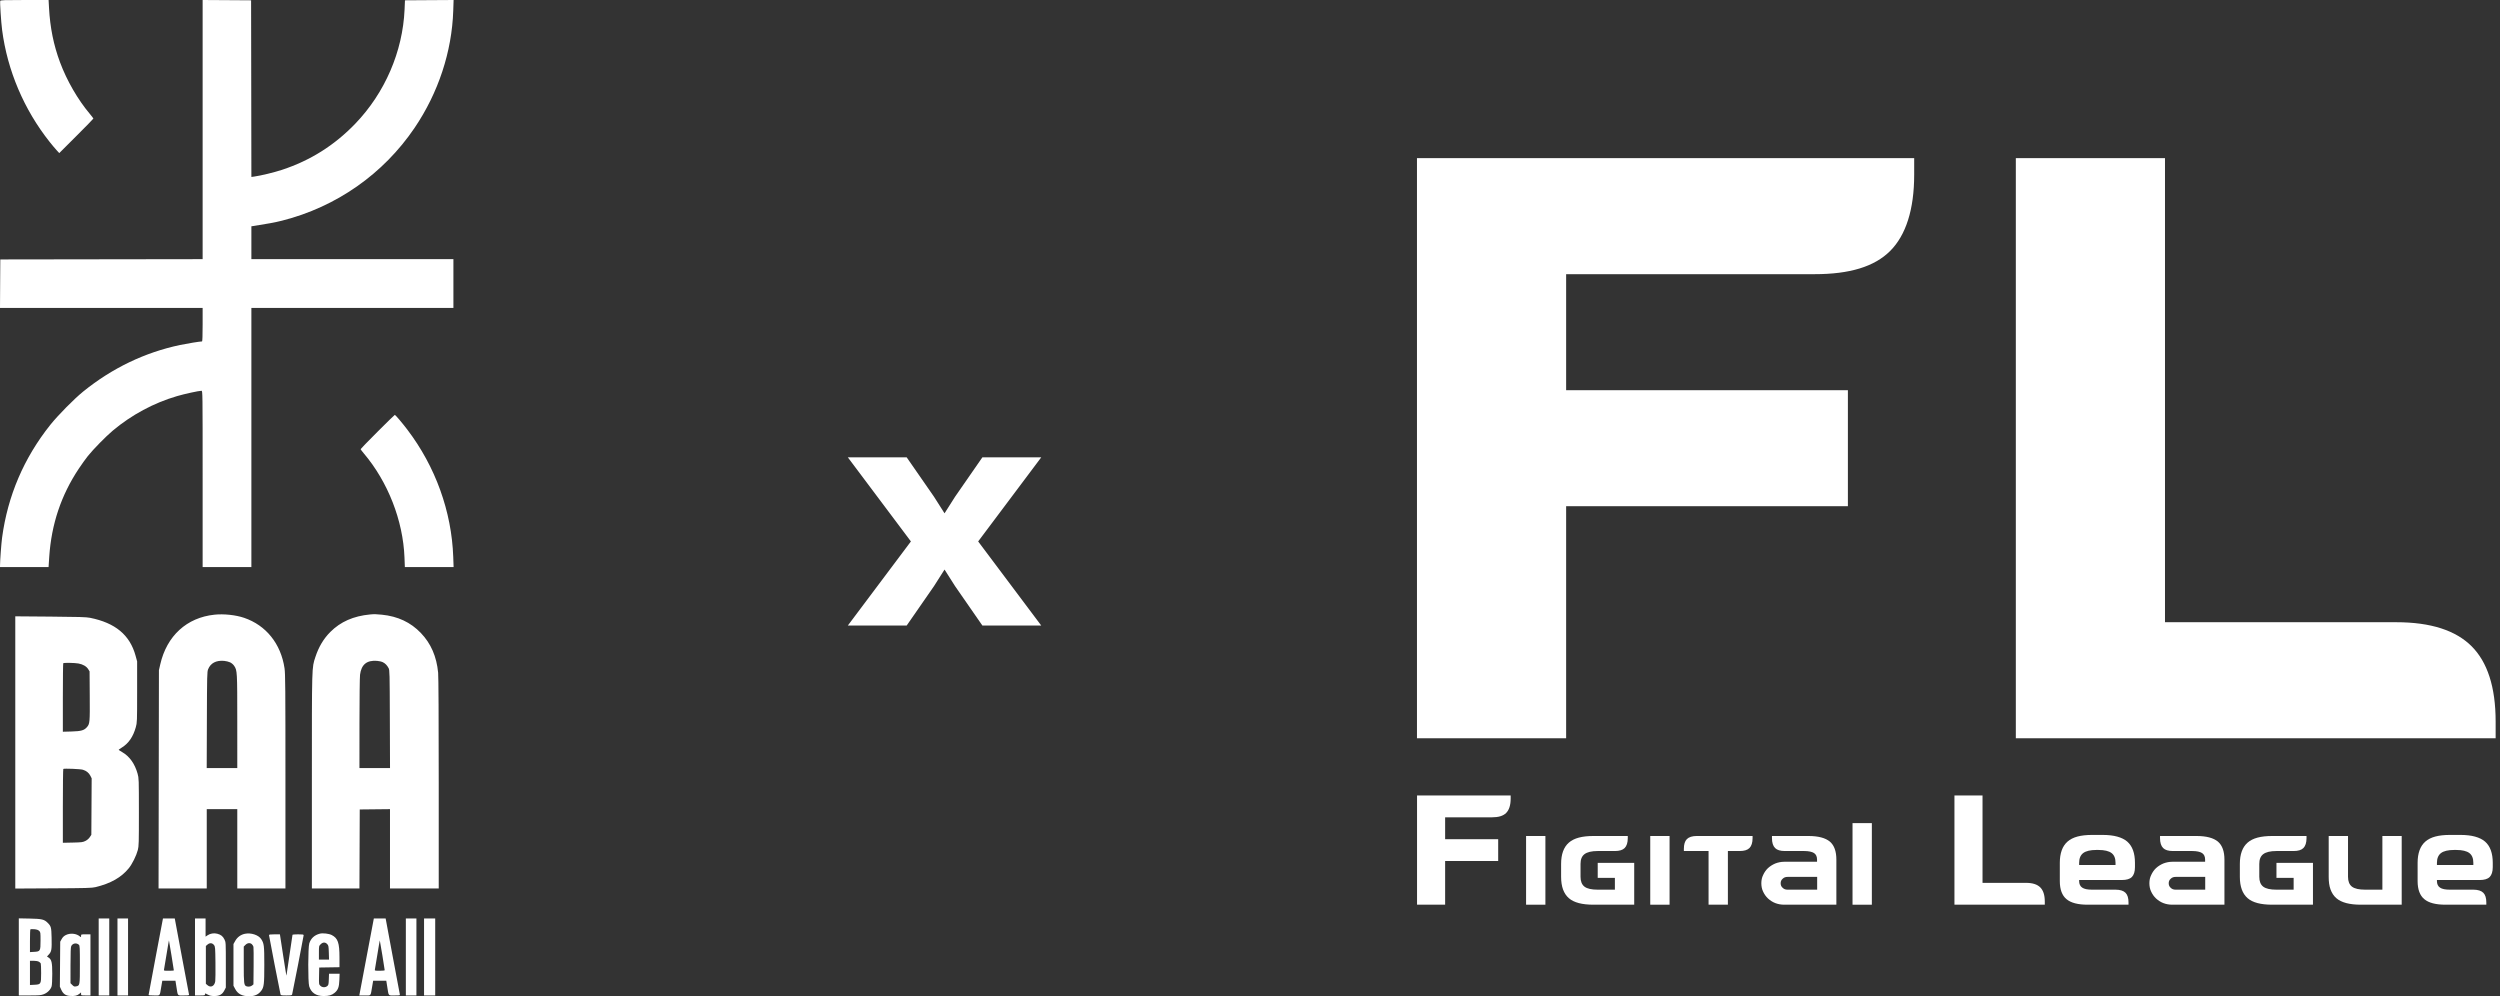
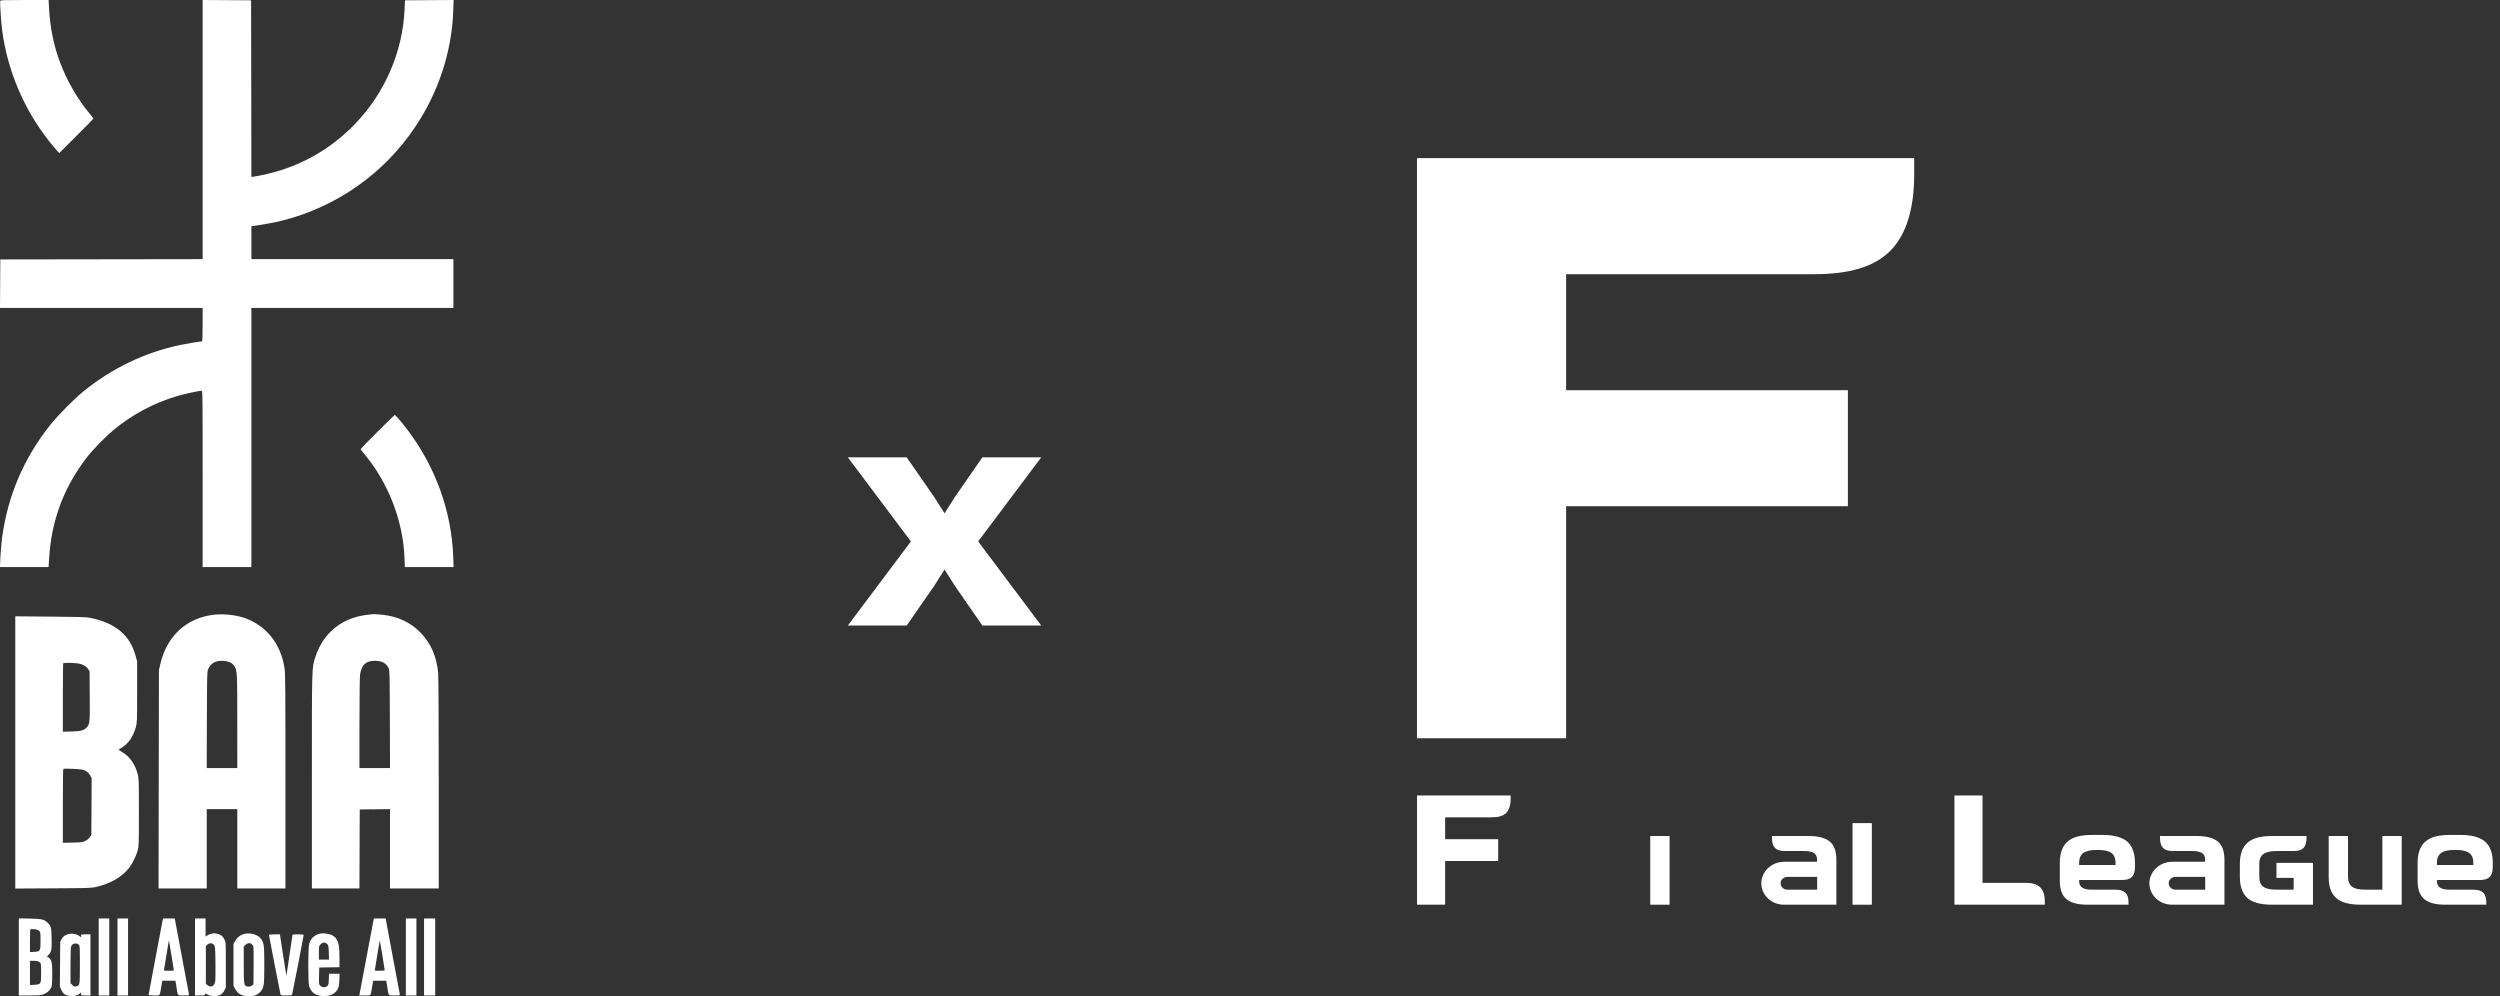
<svg xmlns="http://www.w3.org/2000/svg" width="266" height="106" viewBox="0 0 266 106" fill="none">
  <rect x="0" y="0" width="266" height="106" fill="#333333" stroke="none" />
  <path fill-rule="evenodd" clip-rule="evenodd" d="M0.025 0.091C-0.023 0.218 0.113 2.326 0.225 3.19C0.784 7.497 2.552 11.66 5.284 15.101C5.529 15.41 5.86 15.804 6.018 15.976L6.305 16.289L8.121 14.476C9.12 13.479 9.937 12.642 9.937 12.615C9.937 12.589 9.765 12.364 9.556 12.115C8.282 10.604 7.116 8.585 6.387 6.629C5.705 4.799 5.327 2.932 5.215 0.83L5.17 0.001H2.615C0.449 0.001 0.055 0.015 0.025 0.091ZM21.56 13.787V27.574L10.796 27.589L0.033 27.605L0.016 30.184L0 32.763H10.78H21.56V34.545C21.56 35.649 21.537 36.327 21.5 36.327C21.279 36.327 19.886 36.553 19.161 36.706C15.403 37.5 11.922 39.174 8.844 41.667C7.89 42.44 6.157 44.196 5.352 45.205C2.54 48.731 0.82 52.757 0.222 57.21C0.139 57.831 0.004 59.645 0.002 60.164L0.001 60.336H2.584H5.167L5.239 59.251C5.471 55.771 6.5 52.699 8.385 49.865C8.683 49.417 9.118 48.811 9.351 48.519C9.924 47.803 11.271 46.43 11.999 45.819C14.006 44.136 16.365 42.869 18.844 42.144C19.645 41.909 21.16 41.579 21.436 41.579C21.56 41.579 21.56 41.631 21.56 50.958V60.336H24.154H26.747V46.55V32.763H37.495H48.243V30.169V27.574H37.495H26.747V25.826V24.078L26.95 24.048C28.325 23.84 29.3 23.659 30.004 23.48C35.793 22.014 40.79 18.514 44.115 13.6C46.641 9.866 48.081 5.501 48.225 1.142L48.263 0L45.675 0.016L43.088 0.033L43.047 1.002C42.855 5.479 40.954 9.885 37.799 13.163C35.583 15.465 33.02 17.077 29.997 18.073C29.159 18.349 27.751 18.689 27.044 18.787L26.747 18.828L26.732 9.431L26.716 0.033L24.138 0.016L21.56 0V13.787ZM40.166 45.941C39.178 46.929 38.37 47.761 38.37 47.789C38.37 47.818 38.52 48.018 38.704 48.234C41.276 51.268 42.887 55.388 43.037 59.32L43.076 60.336H45.669H48.263L48.225 59.258C48.054 54.416 46.335 49.652 43.336 45.706C42.797 44.996 42.071 44.142 42.008 44.142C41.983 44.142 41.154 44.952 40.166 45.941ZM22.83 65.401C19.873 65.707 17.744 67.655 17.052 70.687L16.91 71.309L16.89 82.922L16.87 94.536H19.434H21.998V90.316V86.095H23.622H25.247V90.316V94.536H27.809H30.371V83.149C30.371 73.146 30.36 71.683 30.274 71.104C29.887 68.498 28.312 66.533 25.973 65.736C25.083 65.433 23.82 65.298 22.83 65.401ZM39.37 65.379C37.606 65.547 36.236 66.151 35.147 67.24C34.429 67.959 33.908 68.832 33.558 69.904C33.171 71.088 33.184 70.647 33.184 83.149V94.536H35.714H38.244L38.26 90.331L38.276 86.127L39.886 86.11L41.495 86.093V90.315V94.536H44.088H46.681L46.681 83.391C46.681 76.354 46.658 72.001 46.618 71.579C46.454 69.853 45.852 68.468 44.779 67.349C43.689 66.212 42.327 65.573 40.629 65.403C39.997 65.339 39.818 65.336 39.37 65.379ZM1.626 80.059V94.542L5.672 94.519C9.199 94.5 9.775 94.483 10.156 94.392C11.781 94 12.908 93.361 13.706 92.377C14.068 91.93 14.507 91.045 14.665 90.441C14.771 90.04 14.78 89.701 14.779 86.408C14.777 82.881 14.775 82.803 14.638 82.313C14.345 81.264 13.779 80.472 13.007 80.029C12.799 79.91 12.628 79.798 12.627 79.781C12.626 79.763 12.783 79.651 12.976 79.531C13.692 79.083 14.168 78.386 14.45 77.374C14.586 76.885 14.59 76.794 14.59 73.622L14.59 70.371L14.426 69.772C13.82 67.562 12.276 66.276 9.578 65.734C9.184 65.655 8.399 65.631 5.36 65.607L1.626 65.577V80.059ZM24.486 70.476C24.644 70.551 24.822 70.705 24.916 70.847C25.241 71.339 25.245 71.417 25.246 76.764L25.247 81.719H23.621H21.994L22.012 76.608C22.028 71.868 22.037 71.476 22.141 71.216C22.405 70.554 22.988 70.245 23.841 70.316C24.047 70.333 24.337 70.405 24.486 70.476ZM40.736 70.461C41.002 70.597 41.184 70.785 41.347 71.09C41.458 71.298 41.464 71.57 41.48 76.514L41.498 81.719H39.871H38.245L38.247 76.983C38.248 74.373 38.276 72.042 38.308 71.79C38.449 70.702 39.025 70.231 40.112 70.314C40.331 70.331 40.612 70.397 40.736 70.461ZM8.348 70.595C8.822 70.681 9.2 70.901 9.385 71.199L9.531 71.434L9.549 74.043C9.569 76.834 9.554 77.006 9.266 77.349C8.961 77.711 8.647 77.803 7.61 77.831L6.688 77.856V74.233C6.688 72.241 6.707 70.592 6.729 70.569C6.796 70.502 7.941 70.521 8.348 70.595ZM8.82 81.901C9.185 82.013 9.459 82.232 9.611 82.532L9.753 82.813L9.736 85.819L9.719 88.824L9.551 89.078C9.445 89.237 9.271 89.386 9.082 89.479C8.809 89.613 8.683 89.629 7.734 89.65L6.688 89.672V85.768C6.688 83.621 6.709 81.843 6.735 81.816C6.802 81.747 8.55 81.818 8.82 81.901ZM2.001 101.814V105.915H3.155C4.164 105.915 4.351 105.899 4.65 105.787C5.05 105.637 5.398 105.287 5.496 104.935C5.532 104.803 5.562 104.204 5.561 103.602C5.56 102.395 5.491 102.096 5.162 101.88L5 101.774L5.214 101.536C5.486 101.235 5.518 101.028 5.49 99.751C5.466 98.677 5.434 98.552 5.084 98.199C4.711 97.821 4.463 97.761 3.173 97.736L2.001 97.713V101.814ZM10.5 101.82V105.915H11.062H11.624V101.82V97.725H11.062H10.5V101.82ZM12.499 101.82V105.915H13.062H13.624V101.82V97.725H13.062H12.499V101.82ZM16.573 101.773C16.152 104 15.809 105.843 15.809 105.868C15.81 105.894 16.075 105.915 16.398 105.915C17.074 105.915 16.982 106.027 17.158 104.993L17.268 104.352H17.968H18.668L18.775 105.024C18.931 106.009 18.851 105.915 19.541 105.915C20.085 105.915 20.135 105.905 20.108 105.802C20.092 105.74 19.745 103.897 19.337 101.707L18.595 97.725H17.967H17.339L16.573 101.773ZM20.748 101.82V105.915H21.279C21.766 105.915 21.81 105.905 21.81 105.792C21.81 105.674 21.822 105.675 22.101 105.823C22.326 105.943 22.484 105.977 22.804 105.977C23.354 105.975 23.65 105.811 23.869 105.385L24.029 105.074V102.666C24.029 100.268 24.028 100.256 23.883 99.96C23.714 99.617 23.514 99.456 23.127 99.351C22.773 99.256 22.378 99.316 22.096 99.508L21.873 99.659V98.692V97.725H21.31H20.748V101.82ZM39.035 101.648C38.628 103.806 38.28 105.649 38.262 105.743L38.23 105.915H38.824C39.51 105.915 39.417 106.026 39.594 104.993L39.704 104.352H40.403H41.101L41.208 105.024C41.365 106.009 41.285 105.915 41.974 105.915C42.561 105.915 42.57 105.913 42.537 105.775C42.519 105.697 42.172 103.854 41.768 101.679L41.032 97.725H40.404H39.776L39.035 101.648ZM43.182 101.82V105.915H43.744H44.307V101.82V97.725H43.744H43.182V101.82ZM45.119 101.82V105.915H45.713H46.306V101.82V97.725H45.713H45.119V101.82ZM4.163 99.043C4.308 99.18 4.313 99.215 4.313 100.073C4.313 101.197 4.289 101.24 3.633 101.277L3.188 101.303V100.118C3.188 99.466 3.209 98.912 3.235 98.885C3.261 98.859 3.446 98.852 3.647 98.869C3.91 98.893 4.055 98.942 4.163 99.043ZM26.062 99.354C25.622 99.444 25.256 99.709 25.035 100.101L24.841 100.444V102.664V104.884L25.012 105.208C25.308 105.769 25.761 106.003 26.541 106C27.094 105.997 27.494 105.815 27.787 105.43C28.086 105.038 28.122 104.739 28.122 102.64C28.122 100.598 28.095 100.381 27.786 99.913C27.498 99.479 26.709 99.223 26.062 99.354ZM34.027 99.343C33.453 99.495 33.09 99.828 32.909 100.368C32.77 100.783 32.76 104.484 32.897 104.939C33.103 105.623 33.623 105.976 34.426 105.977C34.99 105.978 35.294 105.892 35.588 105.65C35.968 105.337 36.08 105.042 36.109 104.274L36.134 103.602H35.571H35.008L34.986 104.201C34.967 104.742 34.95 104.813 34.817 104.92C34.606 105.092 34.276 105.075 34.085 104.885C33.932 104.732 33.93 104.715 33.947 103.837L33.965 102.945L35.043 102.928L36.12 102.911V101.863C36.12 100.314 35.952 99.826 35.3 99.49C34.999 99.335 34.343 99.259 34.027 99.343ZM6.998 99.491C6.802 99.59 6.672 99.716 6.563 99.913L6.407 100.194L6.388 102.59L6.37 104.985L6.521 105.315C6.72 105.751 6.979 105.932 7.447 105.966C7.934 106.002 8.209 105.941 8.436 105.751L8.625 105.591V105.753C8.625 105.914 8.629 105.915 9.125 105.915H9.625V102.664V99.413H9.125C8.626 99.413 8.625 99.413 8.625 99.579C8.625 99.732 8.616 99.737 8.516 99.649C8.137 99.317 7.478 99.249 6.998 99.491ZM28.622 99.496C28.622 99.588 29.796 105.631 29.848 105.806C29.875 105.9 29.962 105.915 30.465 105.915C30.968 105.915 31.055 105.9 31.083 105.806C31.139 105.617 32.309 99.608 32.309 99.508C32.309 99.43 32.204 99.413 31.715 99.413C31.389 99.413 31.121 99.436 31.121 99.465C31.121 99.533 30.498 103.744 30.478 103.808C30.47 103.836 30.31 102.858 30.123 101.635L29.783 99.413H29.202C28.761 99.413 28.622 99.433 28.622 99.496ZM18.244 101.645C18.384 102.511 18.498 103.235 18.498 103.254C18.498 103.274 18.256 103.289 17.96 103.289C17.435 103.289 17.423 103.286 17.453 103.149C17.47 103.071 17.592 102.341 17.723 101.526C17.855 100.71 17.968 100.05 17.976 100.057C17.984 100.065 18.105 100.78 18.244 101.645ZM40.68 101.625C40.819 102.478 40.932 103.201 40.932 103.232C40.932 103.264 40.69 103.289 40.394 103.289C39.912 103.289 39.858 103.278 39.884 103.18C39.9 103.12 40.021 102.389 40.154 101.556C40.286 100.723 40.402 100.049 40.411 100.058C40.42 100.067 40.541 100.772 40.68 101.625ZM34.813 100.449C34.953 100.598 34.966 100.669 34.987 101.356L35.009 102.101H34.471H33.933V101.377C33.933 100.661 33.935 100.652 34.116 100.471C34.35 100.237 34.606 100.229 34.813 100.449ZM8.391 100.522C8.491 100.612 8.5 100.795 8.5 102.635C8.5 104.876 8.501 104.872 8.081 104.953C7.913 104.986 7.849 104.961 7.69 104.802L7.5 104.612L7.501 102.716C7.502 101.32 7.523 100.779 7.58 100.665C7.736 100.357 8.131 100.287 8.391 100.522ZM22.773 100.558C22.897 100.726 22.905 100.822 22.924 102.434C22.935 103.369 22.925 104.256 22.903 104.407C22.827 104.923 22.428 105.126 22.079 104.826L21.904 104.676V102.664V100.652L22.083 100.498C22.32 100.294 22.594 100.318 22.773 100.558ZM26.808 100.474C26.876 100.542 26.947 100.662 26.967 100.74C26.986 100.818 26.994 101.75 26.984 102.81L26.966 104.738L26.818 104.858C26.671 104.977 26.41 105.012 26.219 104.939C25.96 104.839 25.935 104.636 25.935 102.631V100.716L26.117 100.533C26.335 100.315 26.624 100.29 26.808 100.474ZM4.121 102.318C4.218 102.368 4.315 102.455 4.337 102.511C4.358 102.566 4.376 103.028 4.376 103.537C4.376 104.714 4.359 104.744 3.664 104.779L3.188 104.803V103.515V102.226H3.566C3.776 102.226 4.023 102.267 4.121 102.318Z" fill="white" />
-   <path d="M214.484 78.549V16.828H230.355V66.204H254.956C258.659 66.204 261.304 67.086 262.979 68.761C264.655 70.437 265.536 73.082 265.536 76.785V78.549H214.484Z" fill="white" />
  <path d="M196.616 53.86H166.637V78.549H150.766V16.828H203.669V18.591C203.669 22.294 202.788 25.028 201.112 26.703C199.437 28.378 196.792 29.172 193.089 29.172H166.637V41.516H196.616V53.86Z" fill="white" />
  <path d="M265.23 92.263C265.23 92.743 265.116 93.097 264.899 93.314C264.682 93.531 264.328 93.633 263.848 93.633H259.29V93.748C259.29 94.067 259.405 94.307 259.622 94.444C259.839 94.593 260.181 94.661 260.661 94.661H263.174C263.654 94.661 264.008 94.776 264.225 94.993C264.442 95.21 264.545 95.552 264.545 96.032V96.26H260.204C259.165 96.26 258.411 96.066 257.943 95.667C257.474 95.278 257.234 94.639 257.234 93.748V91.806C257.234 91.292 257.303 90.846 257.44 90.469C257.577 90.093 257.783 89.784 258.057 89.544C258.331 89.304 258.685 89.122 259.119 89.007C259.553 88.893 260.067 88.836 260.661 88.836H261.792C262.991 88.836 263.859 89.076 264.408 89.544C264.956 90.024 265.23 90.778 265.23 91.806V92.263ZM259.29 92.034H263.163V91.806C263.163 91.326 263.026 90.983 262.74 90.766C262.454 90.549 261.986 90.435 261.335 90.435H261.118C260.478 90.435 260.01 90.549 259.724 90.766C259.439 90.983 259.29 91.326 259.29 91.806V92.034Z" fill="white" />
  <path d="M251.2 96.26C250.595 96.26 250.081 96.203 249.647 96.089C249.213 95.975 248.859 95.804 248.584 95.564C248.31 95.324 248.105 95.016 247.968 94.638C247.831 94.262 247.773 93.816 247.773 93.291V88.95H249.829V93.291C249.829 93.77 249.967 94.124 250.252 94.342C250.538 94.559 251.006 94.661 251.657 94.661H253.485V88.95H255.541V96.26H251.2Z" fill="white" />
  <path d="M246.099 96.26H241.758C241.153 96.26 240.639 96.203 240.205 96.089C239.771 95.975 239.417 95.804 239.143 95.564C238.869 95.324 238.663 95.016 238.526 94.638C238.389 94.262 238.32 93.816 238.32 93.291V91.92C238.32 91.406 238.389 90.96 238.526 90.584C238.663 90.207 238.869 89.898 239.143 89.658C239.417 89.418 239.771 89.236 240.205 89.121C240.639 89.007 241.153 88.95 241.758 88.95H245.414V89.179C245.414 89.658 245.299 90.013 245.082 90.23C244.865 90.447 244.523 90.549 244.043 90.549H242.215C241.564 90.549 241.096 90.664 240.81 90.881C240.525 91.098 240.388 91.44 240.388 91.92V93.291C240.388 93.77 240.525 94.124 240.81 94.342C241.096 94.559 241.564 94.661 242.215 94.661H244.043V93.405H242.215V91.806H246.099V96.26Z" fill="white" />
  <path d="M228.695 93.976C228.695 93.668 228.752 93.371 228.889 93.097C229.015 92.822 229.186 92.571 229.403 92.365C229.632 92.16 229.883 92 230.18 91.874C230.477 91.76 230.797 91.692 231.128 91.692H234.624V91.463C234.624 91.143 234.521 90.915 234.304 90.766C234.087 90.629 233.733 90.549 233.253 90.549H231.197C230.717 90.549 230.374 90.447 230.157 90.23C229.94 90.013 229.826 89.658 229.826 89.179V88.95H233.71C234.761 88.95 235.514 89.156 235.983 89.544C236.451 89.944 236.68 90.584 236.68 91.463V96.26H231.128C230.797 96.26 230.477 96.203 230.18 96.089C229.883 95.975 229.632 95.804 229.403 95.598C229.186 95.392 229.015 95.153 228.889 94.878C228.752 94.604 228.695 94.296 228.695 93.976ZM234.635 94.661V93.302H231.482C231.277 93.302 231.105 93.359 230.968 93.496C230.82 93.622 230.751 93.782 230.751 93.976C230.751 94.182 230.82 94.342 230.968 94.467C231.105 94.604 231.277 94.661 231.482 94.661H234.635Z" fill="white" />
  <path d="M227.16 92.263C227.16 92.743 227.046 93.097 226.828 93.314C226.611 93.531 226.257 93.633 225.778 93.633H221.22V93.748C221.22 94.067 221.334 94.307 221.551 94.444C221.768 94.593 222.111 94.661 222.591 94.661H225.104C225.583 94.661 225.938 94.776 226.155 94.993C226.372 95.21 226.474 95.552 226.474 96.032V96.26H222.134C221.094 96.26 220.341 96.066 219.872 95.667C219.404 95.278 219.164 94.639 219.164 93.748V91.806C219.164 91.292 219.233 90.846 219.37 90.469C219.507 90.093 219.712 89.784 219.986 89.544C220.261 89.304 220.615 89.122 221.049 89.007C221.483 88.893 221.997 88.836 222.591 88.836H223.722C224.921 88.836 225.789 89.076 226.337 89.544C226.886 90.024 227.16 90.778 227.16 91.806V92.263ZM221.22 92.034H225.092V91.806C225.092 91.326 224.955 90.983 224.67 90.766C224.384 90.549 223.916 90.435 223.265 90.435H223.048C222.408 90.435 221.94 90.549 221.654 90.766C221.369 90.983 221.22 91.326 221.22 91.806V92.034Z" fill="white" />
-   <path d="M207.953 96.26V84.639H210.941V93.936H215.573C216.271 93.936 216.769 94.102 217.084 94.418C217.4 94.733 217.566 95.231 217.566 95.928V96.26H207.953Z" fill="white" />
+   <path d="M207.953 96.26V84.639H210.941V93.936H215.573C216.271 93.936 216.769 94.102 217.084 94.418C217.4 94.733 217.566 95.231 217.566 95.928V96.26H207.953" fill="white" />
  <path d="M197.109 96.261V87.58H199.165V96.261H197.109Z" fill="white" />
  <path d="M187.406 93.976C187.406 93.668 187.463 93.371 187.6 93.097C187.726 92.822 187.897 92.571 188.114 92.365C188.343 92.16 188.594 92 188.891 91.874C189.188 91.76 189.508 91.692 189.839 91.692H193.334V91.463C193.334 91.143 193.232 90.915 193.015 90.766C192.798 90.629 192.443 90.549 191.964 90.549H189.908C189.428 90.549 189.085 90.447 188.868 90.23C188.651 90.013 188.537 89.658 188.537 89.179V88.95H192.421C193.472 88.95 194.225 89.156 194.694 89.544C195.162 89.944 195.39 90.584 195.39 91.463V96.26H189.839C189.508 96.26 189.188 96.203 188.891 96.089C188.594 95.975 188.343 95.804 188.114 95.598C187.897 95.392 187.726 95.153 187.6 94.878C187.463 94.604 187.406 94.296 187.406 93.976ZM193.346 94.661V93.302H190.193C189.988 93.302 189.816 93.359 189.679 93.496C189.531 93.622 189.462 93.782 189.462 93.976C189.462 94.182 189.531 94.342 189.679 94.467C189.816 94.604 189.988 94.661 190.193 94.661H193.346Z" fill="white" />
-   <path d="M181.791 96.26V90.549H179.164V90.321C179.164 89.841 179.267 89.499 179.484 89.281C179.701 89.064 180.055 88.95 180.535 88.95H186.474V89.179C186.474 89.658 186.36 90.013 186.143 90.23C185.926 90.447 185.583 90.549 185.104 90.549H183.847V96.26H181.791Z" fill="white" />
  <path d="M175.586 96.26V88.95H177.642V96.26H175.586Z" fill="white" />
-   <path d="M173.88 96.26H169.54C168.934 96.26 168.42 96.203 167.986 96.089C167.552 95.975 167.198 95.804 166.924 95.564C166.65 95.324 166.444 95.016 166.307 94.639C166.17 94.262 166.102 93.816 166.102 93.291V91.92C166.102 91.406 166.17 90.961 166.307 90.584C166.444 90.207 166.65 89.898 166.924 89.658C167.198 89.419 167.552 89.236 167.986 89.122C168.42 89.007 168.934 88.95 169.54 88.95H173.195V89.179C173.195 89.658 173.081 90.013 172.864 90.23C172.647 90.447 172.304 90.549 171.824 90.549H169.997C169.346 90.549 168.877 90.664 168.592 90.881C168.306 91.098 168.169 91.44 168.169 91.92V93.291C168.169 93.77 168.306 94.125 168.592 94.342C168.877 94.559 169.346 94.661 169.997 94.661H171.824V93.405H169.997V91.806H173.88V96.26Z" fill="white" />
-   <path d="M162.375 96.26V88.95H164.431V96.26H162.375Z" fill="white" />
  <path d="M159.407 91.612H153.762V96.26H150.773V84.639H160.735V84.971C160.735 85.668 160.569 86.183 160.253 86.499C159.938 86.814 159.44 86.963 158.742 86.963H153.762V89.288H159.407V91.612Z" fill="white" />
  <path d="M104.524 66.555L101.617 62.361L100.499 60.6L99.38 62.361L96.473 66.555H90.211L96.92 57.609L90.211 48.663H96.473L99.38 52.856L100.499 54.617L101.617 52.856L104.524 48.663H110.786L104.077 57.609L110.786 66.555H104.524Z" fill="white" />
</svg>